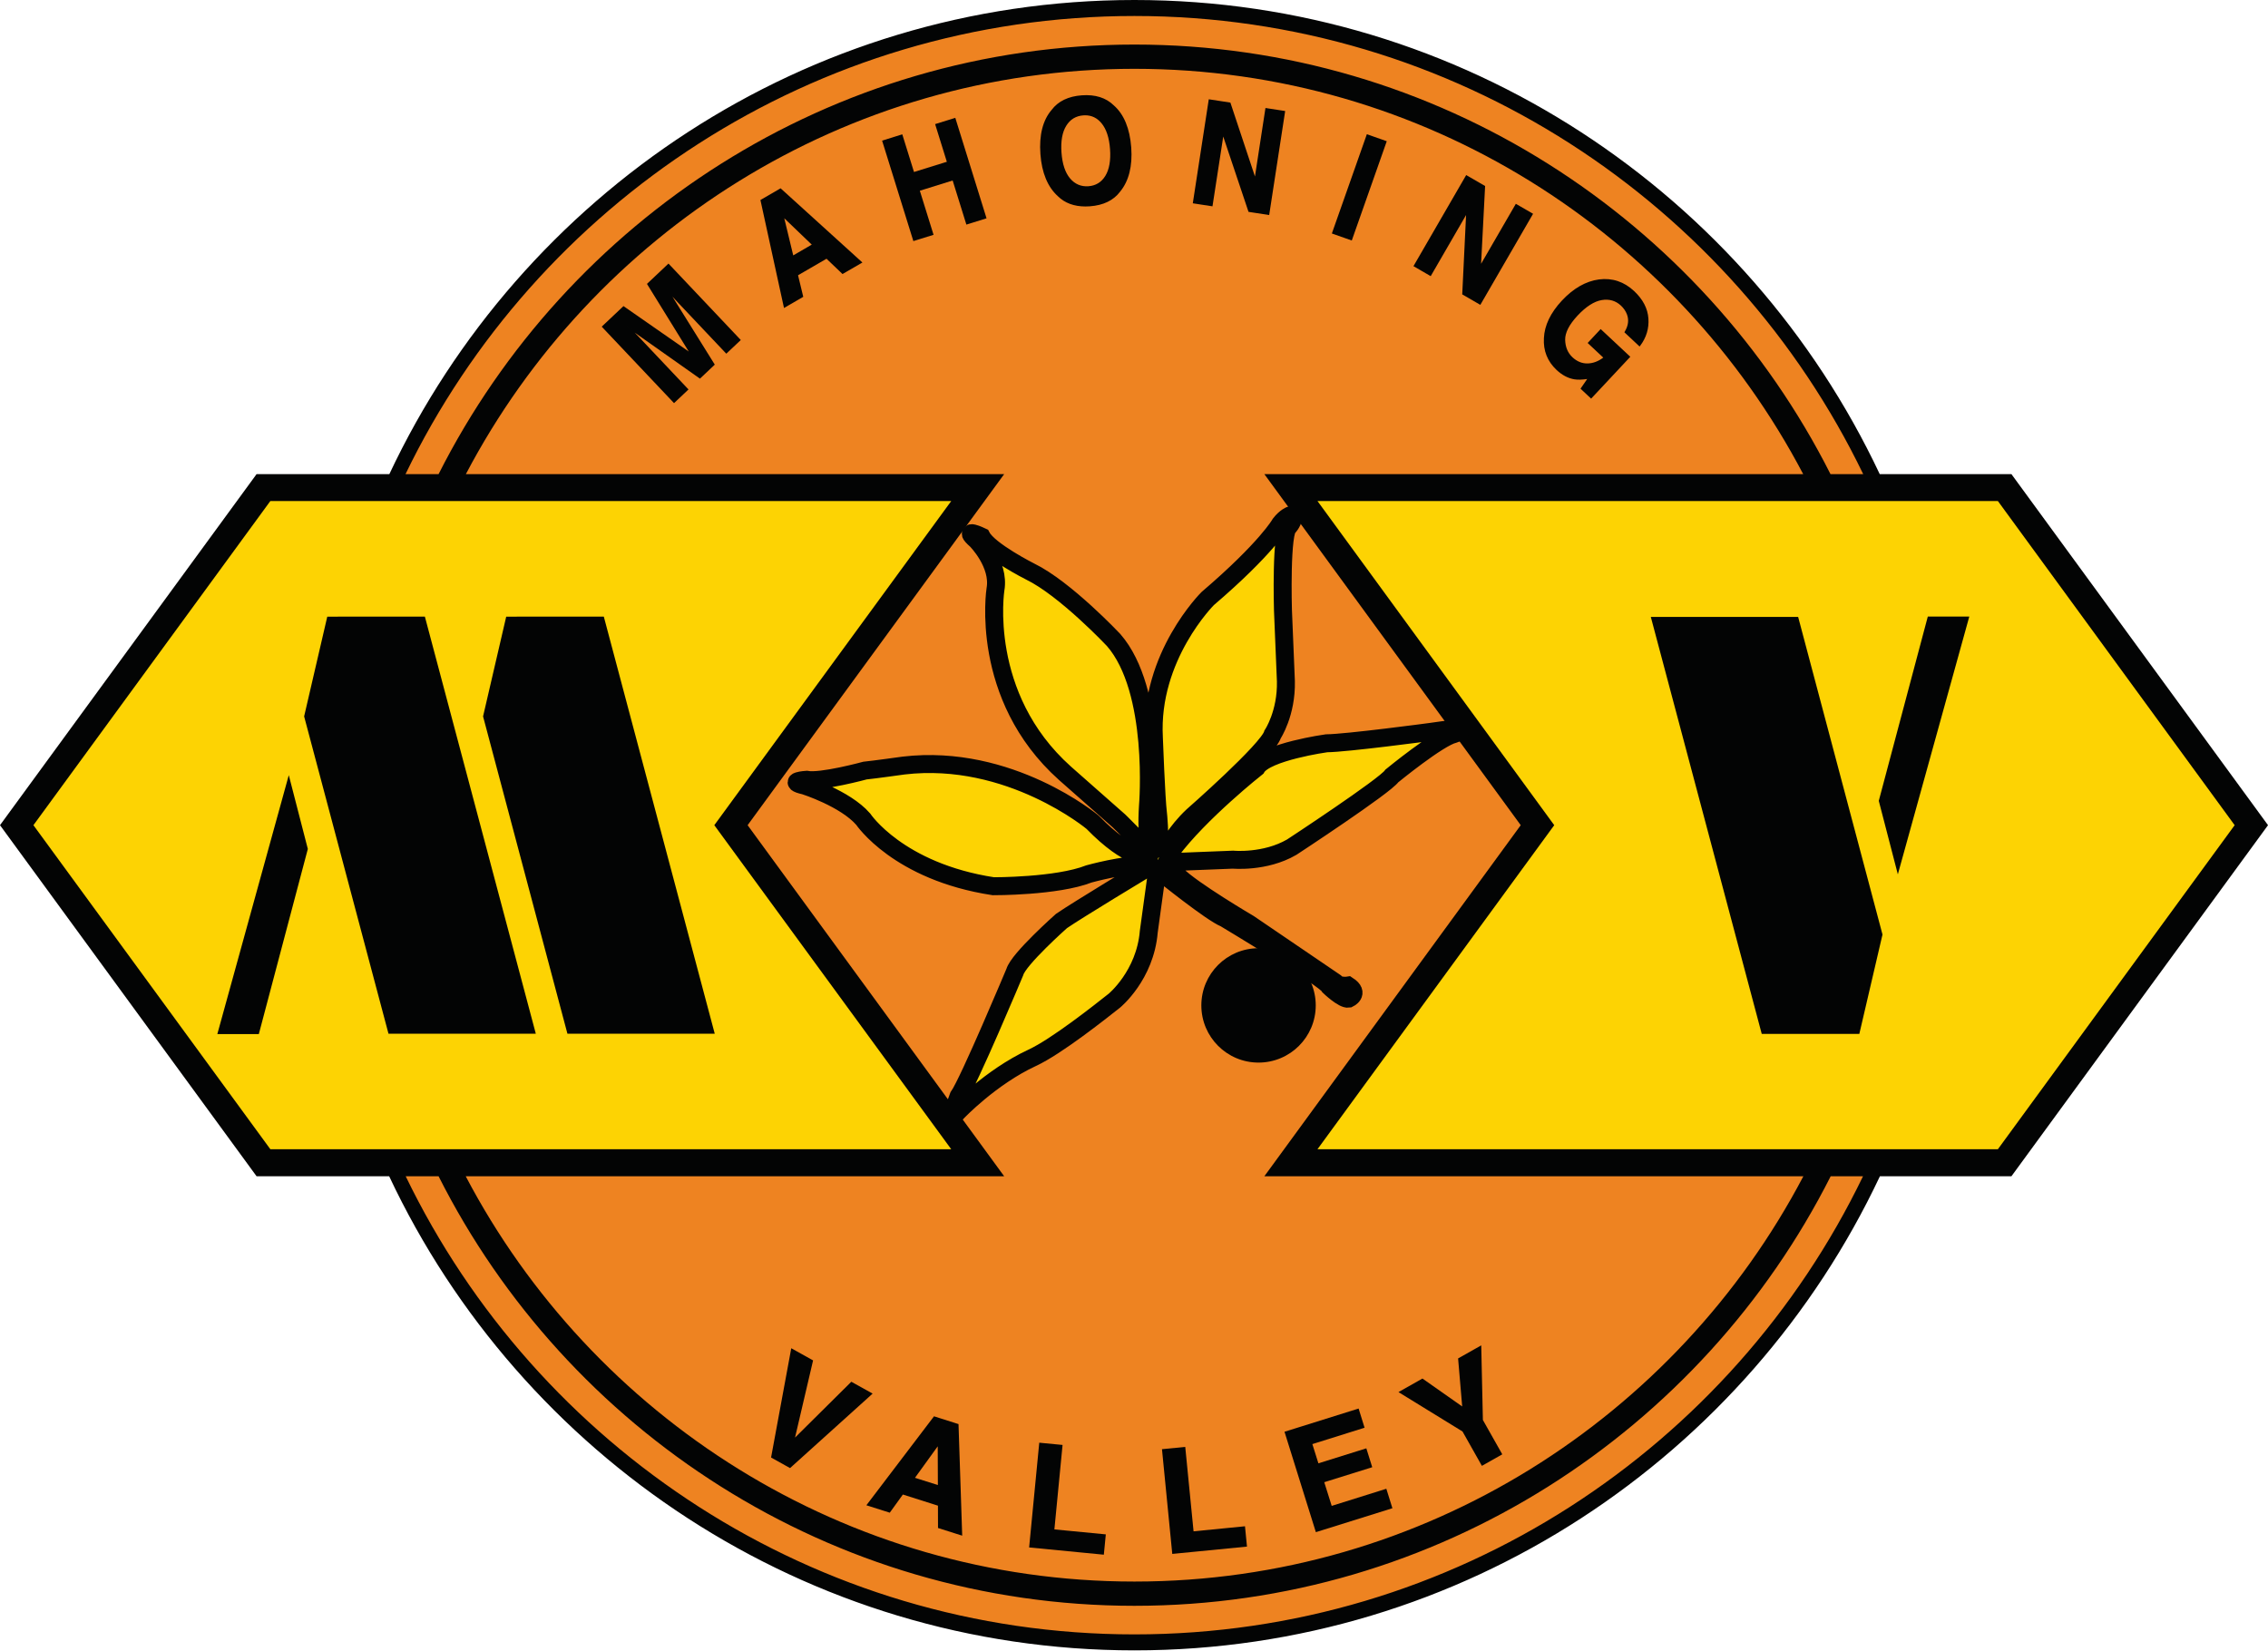
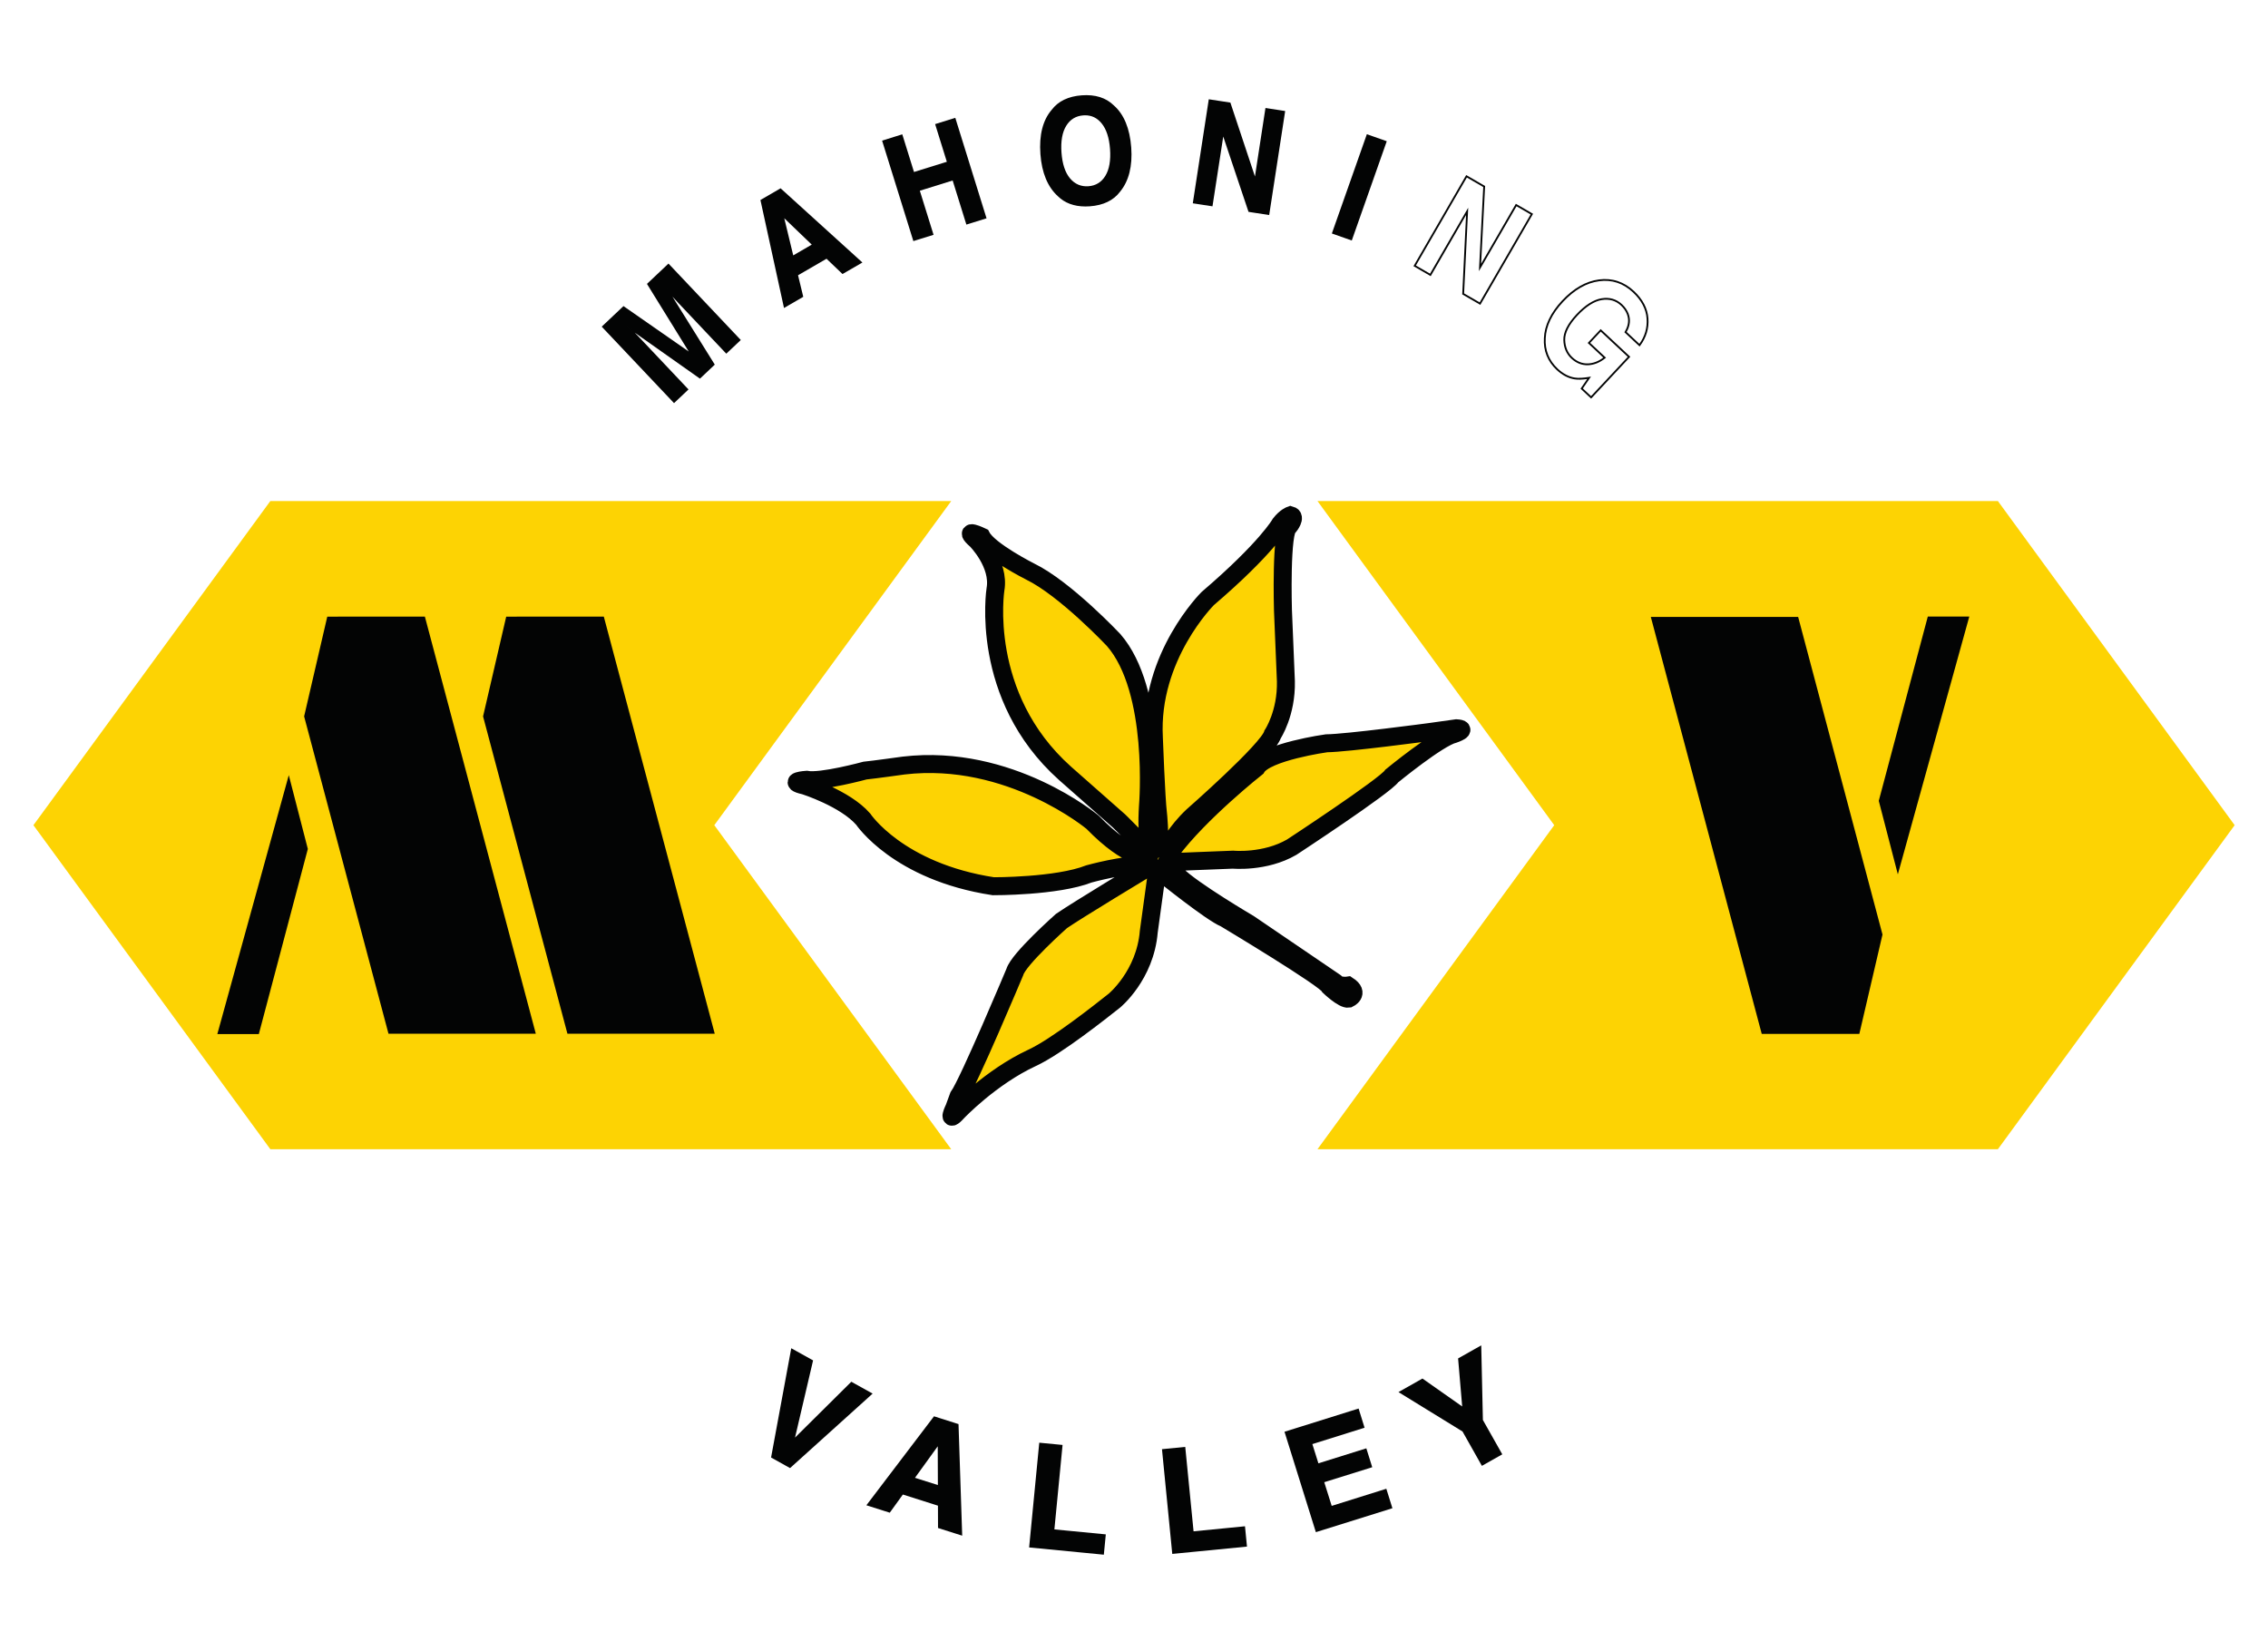
<svg xmlns="http://www.w3.org/2000/svg" width="100%" height="100%" viewBox="0 0 526 383" version="1.1" xml:space="preserve" style="fill-rule:evenodd;clip-rule:evenodd;stroke-miterlimit:2;">
  <g transform="matrix(1,0,0,1,-1.725,-2.371)">
    <g transform="matrix(4.167,0,0,4.167,0,0)">
-       <path d="M109.329,46.486C109.329,71.796 88.834,92.289 63.552,92.289C38.271,92.289 17.776,71.796 17.776,46.486C17.776,21.204 38.271,0.71 63.552,0.71C88.834,0.71 109.329,21.204 109.329,46.486Z" style="fill:rgb(238,131,33);fill-rule:nonzero;" />
-     </g>
+       </g>
    <g transform="matrix(4.167,0,0,4.167,0,0)">
-       <path d="M42.024,46.499L56.303,26.959L26.343,26.959C33.383,13.559 47.423,4.399 63.553,4.399C79.694,4.399 93.734,13.559 100.774,26.959L70.784,26.959L85.053,46.499L70.784,66.04L100.784,66.04C93.744,79.439 79.704,88.599 63.553,88.599C47.414,88.599 33.374,79.439 26.334,66.04L56.303,66.04L42.024,46.499ZM63.553,91.54C45.723,91.54 30.284,81.12 22.994,66.04L24.824,66.04C31.973,80.21 46.654,89.949 63.553,89.949C80.463,89.949 95.144,80.21 102.304,66.04L104.104,66.04C96.824,81.12 81.383,91.54 63.553,91.54ZM63.553,1.459C81.394,1.459 96.834,11.889 104.114,26.959L102.294,26.959C95.133,12.789 80.463,3.049 63.553,3.049C46.654,3.049 31.984,12.789 24.824,26.959L22.984,26.959C30.263,11.889 45.713,1.459 63.553,1.459ZM112.364,26.959L105.034,26.959C97.694,11.38 81.864,0.569 63.553,0.569C45.244,0.569 29.414,11.38 22.084,26.959L14.694,26.959L0.414,46.499L14.694,66.04L22.074,66.04C29.404,81.62 45.244,92.429 63.553,92.429C81.864,92.429 97.704,81.62 105.044,66.04L112.364,66.04L126.645,46.499L112.364,26.959Z" style="fill:rgb(3,4,4);fill-rule:nonzero;" />
-     </g>
+       </g>
    <g transform="matrix(4.167,0,0,4.167,0,0)">
      <path d="M15.461,64.535L53.356,64.535L40.17,46.499L53.358,28.456L15.461,28.456L2.274,46.499L15.461,64.535Z" style="fill:rgb(253,211,3);fill-rule:nonzero;" />
    </g>
    <g transform="matrix(4.167,0,0,4.167,0,0)">
      <path d="M124.788,46.499L111.609,28.456L73.74,28.456L86.918,46.499L73.741,64.535L111.61,64.535L124.788,46.499Z" style="fill:rgb(253,211,3);fill-rule:nonzero;" />
    </g>
    <g transform="matrix(4.167,0,0,4.167,0,0)">
      <path d="M47.805,77.54L48.897,78.147L44.379,82.221L43.385,81.669L44.489,75.69L45.61,76.315L44.575,80.743L47.805,77.54Z" style="fill:rgb(3,4,4);fill-rule:nonzero;" />
    </g>
    <g transform="matrix(4.167,0,0,4.167,0,0)">
      <path d="M43.441,81.642L44.373,82.16L48.812,78.157L47.814,77.601L44.487,80.901L44.526,80.731L45.552,76.34L44.525,75.767L43.441,81.642ZM44.386,82.283L43.33,81.695L43.336,81.66L44.453,75.613L44.513,75.646L45.668,76.29L45.659,76.327L44.663,80.585L47.796,77.478L47.83,77.496L48.982,78.137L48.93,78.184L44.386,82.283Z" style="fill:rgb(3,4,4);fill-rule:nonzero;" />
    </g>
    <g transform="matrix(4.167,0,0,4.167,0,0)">
      <path d="M51.258,82.85L52.663,83.296L52.655,80.917L51.258,82.85ZM52.417,79.46L53.713,79.872L53.915,85.975L52.67,85.581L52.667,84.338L50.645,83.696L49.917,84.708L48.717,84.327L52.417,79.46Z" style="fill:rgb(3,4,4);fill-rule:nonzero;" />
    </g>
    <g transform="matrix(4.167,0,0,4.167,0,0)">
      <path d="M51.339,82.824L52.613,83.227L52.605,81.071L51.339,82.824ZM52.712,83.364L51.177,82.877L52.705,80.762L52.705,80.917L52.712,83.364ZM52.72,85.544L53.862,85.906L53.665,79.909L52.435,79.518L48.8,84.3L49.897,84.649L50.626,83.637L50.661,83.648L52.716,84.302L52.72,85.544ZM53.967,86.045L52.621,85.618L52.617,84.375L50.665,83.755L49.936,84.766L48.634,84.353L52.398,79.401L53.762,79.835L53.763,79.87L53.967,86.045Z" style="fill:rgb(3,4,4);fill-rule:nonzero;" />
    </g>
    <g transform="matrix(4.167,0,0,4.167,0,0)">
      <path d="M58.301,80.924L59.499,81.04L59.043,85.741L61.905,86.018L61.805,87.049L57.747,86.655L58.301,80.924Z" style="fill:rgb(3,4,4);fill-rule:nonzero;" />
    </g>
    <g transform="matrix(4.167,0,0,4.167,0,0)">
      <path d="M57.801,86.61L61.76,86.995L61.85,86.063L58.989,85.786L59.444,81.085L58.346,80.979L57.801,86.61ZM61.85,87.104L57.692,86.7L57.697,86.65L58.256,80.87L59.553,80.995L59.098,85.696L61.96,85.973L61.85,87.104Z" style="fill:rgb(3,4,4);fill-rule:nonzero;" />
    </g>
    <g transform="matrix(4.167,0,0,4.167,0,0)">
      <path d="M65.141,81.276L66.336,81.159L66.799,85.858L69.661,85.577L69.762,86.608L65.704,87.006L65.141,81.276Z" style="fill:rgb(3,4,4);fill-rule:nonzero;" />
    </g>
    <g transform="matrix(4.167,0,0,4.167,0,0)">
      <path d="M65.196,81.321L65.749,86.952L69.708,86.563L69.616,85.631L66.754,85.913L66.292,81.213L65.196,81.321ZM65.659,87.061L65.086,81.231L66.381,81.104L66.844,85.803L69.706,85.522L69.817,86.653L65.659,87.061Z" style="fill:rgb(3,4,4);fill-rule:nonzero;" />
    </g>
    <g transform="matrix(4.167,0,0,4.167,0,0)">
      <path d="M76.299,80.005L73.393,80.915L73.758,82.081L76.426,81.247L76.725,82.202L74.055,83.036L74.499,84.45L77.54,83.497L77.848,84.485L73.684,85.788L71.967,80.294L75.997,79.032L76.299,80.005Z" style="fill:rgb(3,4,4);fill-rule:nonzero;" />
    </g>
    <g transform="matrix(4.167,0,0,4.167,0,0)">
      <path d="M72.03,80.327L73.717,85.725L77.786,84.452L77.506,83.559L74.465,84.512L74.451,84.464L73.993,83.003L74.041,82.988L76.663,82.169L76.393,81.309L73.725,82.143L73.71,82.095L73.331,80.881L73.378,80.867L76.237,79.971L75.963,79.094L72.03,80.327ZM73.651,85.85L73.636,85.802L71.905,80.26L71.953,80.246L76.03,78.969L76.362,80.038L76.314,80.052L73.456,80.948L73.792,82.018L76.46,81.184L76.788,82.235L76.74,82.25L74.118,83.069L74.532,84.387L77.573,83.434L77.911,84.518L77.863,84.533L73.651,85.85Z" style="fill:rgb(3,4,4);fill-rule:nonzero;" />
    </g>
    <g transform="matrix(4.167,0,0,4.167,0,0)">
      <path d="M81.62,76.208L82.807,75.538L82.897,79.62L83.958,81.499L82.911,82.09L81.85,80.21L78.346,78.055L79.581,77.358L81.854,78.956L81.62,76.208Z" style="fill:rgb(3,4,4);fill-rule:nonzero;" />
    </g>
    <g transform="matrix(4.167,0,0,4.167,0,0)">
      <path d="M78.445,78.057L81.887,80.173L81.894,80.185L82.929,82.022L83.889,81.48L82.847,79.621L82.759,75.623L81.672,76.235L81.913,79.058L81.826,78.997L79.578,77.417L78.445,78.057ZM82.892,82.159L82.867,82.115L81.813,80.246L78.248,78.053L79.584,77.299L79.609,77.317L81.795,78.853L81.567,76.18L81.595,76.164L82.855,75.453L82.947,79.606L84.026,81.517L83.982,81.543L82.892,82.159Z" style="fill:rgb(3,4,4);fill-rule:nonzero;" />
    </g>
    <g transform="matrix(4.167,0,0,4.167,0,0)">
      <path d="M36.486,16.38L37.618,15.31L41.574,19.492L40.839,20.185L38.165,17.356C38.087,17.275 37.981,17.16 37.843,17.011C37.707,16.863 37.601,16.75 37.525,16.67L40.132,20.856L39.367,21.579L35.338,18.738C35.415,18.817 35.522,18.929 35.663,19.074C35.802,19.219 35.911,19.333 35.988,19.413L38.664,22.244L37.931,22.937L33.974,18.753L35.12,17.671L38.916,20.313L36.486,16.38Z" style="fill:rgb(3,4,4);fill-rule:nonzero;" />
    </g>
    <g transform="matrix(4.167,0,0,4.167,0,0)">
      <path d="M34.044,18.755L37.933,22.866L38.593,22.242L35.884,19.378C35.816,19.305 35.73,19.215 35.627,19.109C35.539,19.019 35.464,18.941 35.402,18.876L35.302,18.773L35.368,18.697L39.362,21.515L40.068,20.847L37.223,16.28L37.561,16.635C37.637,16.715 37.743,16.828 37.878,16.975C38.017,17.126 38.124,17.24 38.201,17.322L40.841,20.114L41.503,19.49L37.616,15.38L36.549,16.388L39.085,20.491L38.887,20.354L35.125,17.735L34.044,18.755ZM37.929,23.007L37.895,22.971L33.904,18.751L35.115,17.606L35.148,17.63L38.747,20.134L36.422,16.371L37.62,15.239L37.654,15.276L41.644,19.494L40.837,20.256L40.803,20.219L38.128,17.39C38.057,17.316 37.961,17.213 37.84,17.081L40.197,20.864L40.167,20.892L39.372,21.644L39.337,21.62L35.741,19.083C35.826,19.171 35.898,19.246 35.957,19.309L36.024,19.379L38.734,22.246L37.929,23.007Z" style="fill:rgb(3,4,4);fill-rule:nonzero;" />
    </g>
    <g transform="matrix(4.167,0,0,4.167,0,0)">
      <path d="M44.53,14.86L45.677,14.194L43.975,12.563L44.53,14.86ZM42.793,11.727L43.853,11.111L48.329,15.172L47.314,15.76L46.423,14.909L44.773,15.866L45.063,17.066L44.084,17.634L42.793,11.727Z" style="fill:rgb(3,4,4);fill-rule:nonzero;" />
    </g>
    <g transform="matrix(4.167,0,0,4.167,0,0)">
      <path d="M44.064,12.717L44.563,14.784L45.594,14.185L44.064,12.717ZM44.497,14.937L43.886,12.409L45.76,14.204L44.497,14.937ZM42.85,11.752L44.118,17.556L45.005,17.042L44.715,15.841L44.748,15.822L46.431,14.847L46.458,14.873L47.322,15.698L48.245,15.163L43.846,11.173L42.85,11.752ZM44.049,17.712L42.737,11.702L42.768,11.683L43.86,11.05L43.886,11.074L48.413,15.18L48.354,15.215L47.306,15.822L47.28,15.797L46.416,14.971L44.831,15.89L45.121,17.09L45.088,17.109L44.049,17.712Z" style="fill:rgb(3,4,4);fill-rule:nonzero;" />
    </g>
    <g transform="matrix(4.167,0,0,4.167,0,0)">
      <path d="M51.282,13.926L49.572,8.428L50.599,8.108L51.251,10.204L53.174,9.607L52.522,7.51L53.55,7.191L55.259,12.689L54.233,13.008L53.469,10.553L51.546,11.152L52.31,13.607L51.282,13.926Z" style="fill:rgb(3,4,4);fill-rule:nonzero;" />
    </g>
    <g transform="matrix(4.167,0,0,4.167,0,0)">
      <path d="M49.634,8.461L51.315,13.863L52.248,13.574L51.484,11.12L51.532,11.105L53.502,10.491L53.517,10.539L54.266,12.945L55.197,12.656L53.517,7.253L52.585,7.543L53.237,9.639L53.189,9.654L51.217,10.267L51.203,10.219L50.566,8.171L49.634,8.461ZM51.249,13.988L51.234,13.941L49.509,8.396L50.632,8.046L50.647,8.093L51.284,10.142L53.112,9.574L52.46,7.477L53.584,7.128L53.598,7.176L55.322,12.721L54.2,13.07L54.185,13.023L53.436,10.616L51.609,11.185L52.373,13.639L51.249,13.988Z" style="fill:rgb(3,4,4);fill-rule:nonzero;" />
    </g>
    <g transform="matrix(4.167,0,0,4.167,0,0)">
      <path d="M61.976,10.384C62.203,10.016 62.292,9.508 62.245,8.861C62.198,8.217 62.036,7.729 61.758,7.395C61.481,7.061 61.129,6.91 60.702,6.941C60.274,6.972 59.945,7.172 59.716,7.541C59.486,7.911 59.396,8.419 59.443,9.065C59.49,9.713 59.653,10.202 59.934,10.533C60.214,10.865 60.568,11.016 60.996,10.984C61.423,10.953 61.751,10.754 61.976,10.384ZM62.714,11.208C62.357,11.683 61.809,11.947 61.07,12.002C60.332,12.055 59.752,11.873 59.329,11.455C58.764,10.945 58.445,10.174 58.37,9.144C58.293,8.092 58.497,7.283 58.983,6.718C59.34,6.242 59.888,5.978 60.627,5.924C61.367,5.87 61.946,6.052 62.37,6.47C62.929,6.96 63.248,7.731 63.325,8.782C63.4,9.814 63.197,10.623 62.714,11.208Z" style="fill:rgb(3,4,4);fill-rule:nonzero;" />
    </g>
    <g transform="matrix(4.167,0,0,4.167,0,0)">
      <path d="M60.81,6.987C60.776,6.987 60.741,6.988 60.706,6.991C60.295,7.021 59.977,7.215 59.759,7.568C59.537,7.924 59.447,8.427 59.493,9.062C59.539,9.696 59.7,10.18 59.972,10.501C60.241,10.819 60.589,10.965 60.992,10.935C61.401,10.905 61.718,10.711 61.933,10.359C62.153,10.002 62.241,9.499 62.195,8.865C62.149,8.235 61.989,7.751 61.72,7.427C61.474,7.131 61.176,6.987 60.81,6.987ZM60.887,11.039C60.495,11.039 60.161,10.88 59.896,10.566C59.61,10.228 59.441,9.725 59.393,9.069C59.345,8.413 59.44,7.89 59.674,7.515C59.91,7.133 60.254,6.923 60.698,6.891C61.137,6.857 61.509,7.017 61.796,7.363C62.08,7.703 62.248,8.206 62.294,8.858C62.342,9.513 62.25,10.036 62.019,10.411C61.786,10.792 61.443,11.002 61,11.034C60.961,11.037 60.923,11.039 60.887,11.039ZM60.874,5.965C60.795,5.965 60.713,5.968 60.631,5.974C59.911,6.027 59.37,6.287 59.023,6.748C58.546,7.302 58.343,8.107 58.419,9.14C58.494,10.153 58.811,10.92 59.362,11.418C59.774,11.825 60.348,12.004 61.066,11.952C61.787,11.899 62.328,11.638 62.674,11.178C63.147,10.604 63.349,9.8 63.275,8.786C63.199,7.753 62.883,6.986 62.336,6.508C61.97,6.147 61.479,5.965 60.874,5.965ZM60.826,12.061C60.192,12.061 59.676,11.869 59.293,11.491C58.724,10.976 58.396,10.187 58.32,9.147C58.242,8.087 58.453,7.258 58.945,6.685C59.307,6.203 59.873,5.929 60.624,5.874C61.372,5.82 61.972,6.008 62.405,6.435C62.969,6.929 63.296,7.718 63.375,8.778C63.451,9.819 63.242,10.647 62.753,11.24C62.39,11.723 61.825,11.996 61.074,12.052C60.989,12.058 60.906,12.061 60.826,12.061Z" style="fill:rgb(3,4,4);fill-rule:nonzero;" />
    </g>
    <g transform="matrix(4.167,0,0,4.167,0,0)">
      <path d="M67.733,6.152L68.855,6.324L70.279,10.605L70.888,6.637L71.885,6.791L71.011,12.481L69.941,12.317L68.477,7.958L67.855,11.996L66.859,11.843L67.733,6.152Z" style="fill:rgb(3,4,4);fill-rule:nonzero;" />
    </g>
    <g transform="matrix(4.167,0,0,4.167,0,0)">
      <path d="M69.979,12.272L70.969,12.424L71.829,6.833L70.93,6.694L70.296,10.817L68.817,6.369L67.775,6.209L66.916,11.801L67.813,11.939L68.459,7.747L68.525,7.942L69.979,12.272ZM71.053,12.538L69.903,12.361L69.893,12.333L68.496,8.169L67.897,12.053L66.802,11.885L66.809,11.835L67.691,6.095L68.893,6.279L70.261,10.392L70.846,6.58L71.942,6.749L71.935,6.798L71.053,12.538Z" style="fill:rgb(3,4,4);fill-rule:nonzero;" />
    </g>
    <g transform="matrix(4.167,0,0,4.167,0,0)">
      <path d="M75.62,13.891L74.605,13.534L76.519,8.103L77.533,8.46L75.62,13.891Z" style="fill:rgb(3,4,4);fill-rule:nonzero;" />
    </g>
    <g transform="matrix(4.167,0,0,4.167,0,0)">
      <path d="M74.668,13.503L75.589,13.827L77.469,8.491L76.549,8.167L74.668,13.503ZM75.65,13.955L74.542,13.565L74.558,13.517L76.489,8.039L77.596,8.429L77.58,8.477L75.65,13.955Z" style="fill:rgb(3,4,4);fill-rule:nonzero;" />
    </g>
    <g transform="matrix(4.167,0,0,4.167,0,0)">
-       <path d="M82.037,10.382L83.019,10.951L82.787,15.456L84.799,11.982L85.672,12.487L82.787,17.469L81.849,16.926L82.071,12.335L80.024,15.871L79.151,15.365L82.037,10.382Z" style="fill:rgb(3,4,4);fill-rule:nonzero;" />
-     </g>
+       </g>
    <g transform="matrix(4.167,0,0,4.167,0,0)">
      <path d="M81.901,16.899L82.768,17.401L85.604,12.505L84.818,12.05L82.726,15.661L82.967,10.979L82.055,10.45L79.219,15.347L80.005,15.802L82.13,12.131L81.901,16.899ZM82.805,17.537L82.761,17.512L81.797,16.954L81.799,16.924L82.011,12.538L80.043,15.939L79.999,15.914L79.083,15.383L79.108,15.34L82.018,10.313L82.062,10.338L83.071,10.923L83.069,10.953L82.847,15.252L84.781,11.913L84.825,11.938L85.741,12.469L85.715,12.512L82.805,17.537Z" style="fill:rgb(3,4,4);fill-rule:nonzero;" />
    </g>
    <g transform="matrix(4.167,0,0,4.167,0,0)">
-       <path d="M90.885,19.054C91.093,18.711 91.135,18.373 91.009,18.041C90.937,17.857 90.822,17.691 90.664,17.541C90.358,17.256 89.989,17.15 89.554,17.222C89.119,17.295 88.663,17.587 88.182,18.099C87.7,18.615 87.464,19.08 87.476,19.493C87.488,19.906 87.628,20.239 87.899,20.492C88.165,20.74 88.461,20.859 88.789,20.848C89.117,20.838 89.428,20.713 89.724,20.476L88.848,19.657L89.504,18.956L91.082,20.43L88.97,22.687L88.447,22.197L88.858,21.597C88.519,21.654 88.252,21.666 88.053,21.633C87.712,21.58 87.389,21.411 87.085,21.127C86.584,20.657 86.353,20.08 86.393,19.394C86.422,18.695 86.752,18.009 87.38,17.336C88.016,16.655 88.695,16.267 89.417,16.172C90.138,16.078 90.776,16.289 91.331,16.807C91.811,17.257 92.072,17.754 92.109,18.298C92.148,18.841 91.999,19.337 91.663,19.781L90.885,19.054Z" style="fill:rgb(3,4,4);fill-rule:nonzero;" />
-     </g>
+       </g>
    <g transform="matrix(4.167,0,0,4.167,0,0)">
      <path d="M88.512,22.19L88.968,22.616L91.011,20.432L89.506,19.026L88.918,19.654L89.8,20.479L89.755,20.515C89.452,20.758 89.127,20.887 88.791,20.898C88.454,20.908 88.139,20.785 87.865,20.528C87.585,20.267 87.438,19.92 87.426,19.494C87.414,19.07 87.656,18.589 88.146,18.065C88.631,17.547 89.103,17.247 89.546,17.172C89.993,17.097 90.381,17.21 90.698,17.505C90.861,17.659 90.981,17.833 91.056,18.023C91.183,18.357 91.147,18.7 90.949,19.045L91.656,19.707C91.96,19.284 92.095,18.812 92.059,18.301C92.023,17.775 91.766,17.284 91.296,16.844C90.756,16.338 90.125,16.127 89.423,16.222C88.716,16.315 88.042,16.701 87.417,17.37C86.799,18.031 86.471,18.713 86.443,19.396C86.404,20.064 86.631,20.633 87.119,21.09C87.415,21.366 87.731,21.532 88.061,21.584C88.257,21.616 88.521,21.603 88.85,21.548L88.965,21.528L88.512,22.19ZM88.972,22.757L88.381,22.204L88.752,21.665C88.462,21.706 88.227,21.713 88.045,21.683C87.696,21.628 87.361,21.453 87.05,21.163C86.541,20.685 86.302,20.089 86.343,19.391C86.373,18.684 86.71,17.981 87.344,17.301C87.985,16.615 88.68,16.219 89.41,16.122C90.144,16.029 90.802,16.244 91.365,16.771C91.854,17.229 92.121,17.742 92.159,18.295C92.199,18.848 92.045,19.358 91.703,19.812L91.669,19.856L90.822,19.063L90.842,19.028C91.042,18.7 91.083,18.374 90.962,18.059C90.894,17.883 90.782,17.721 90.629,17.577C90.336,17.305 89.98,17.201 89.562,17.271C89.141,17.341 88.689,17.631 88.218,18.133C87.748,18.637 87.515,19.094 87.526,19.491C87.538,19.889 87.674,20.213 87.933,20.455C88.187,20.693 88.476,20.808 88.787,20.798C89.085,20.789 89.374,20.679 89.647,20.473L88.778,19.659L89.502,18.885L89.539,18.919L91.152,20.427L88.972,22.757Z" style="fill:rgb(3,4,4);fill-rule:nonzero;" />
    </g>
    <g transform="matrix(4.167,0,0,4.167,0,0)">
      <path d="M64.282,48.222C64.282,48.222 63.33,48.499 61.219,46.331C61.219,46.331 56.618,42.486 50.71,43.179C50.71,43.179 49.026,43.414 48.556,43.46C48.556,43.46 46.107,44.128 45.302,43.972C45.302,43.972 44.132,44.053 45.202,44.296C45.202,44.296 47.447,45.006 48.456,46.162C48.456,46.162 50.399,49.087 55.701,49.897C55.701,49.897 59.232,49.914 61.028,49.21C61.028,49.21 63.008,48.661 64.091,48.723C64.091,48.723 64.43,48.889 64.154,48.945C64.154,48.945 60.428,51.191 59.493,51.832C59.493,51.832 57.099,53.955 56.896,54.673C56.896,54.673 54.319,60.82 53.763,61.593L53.526,62.24C53.526,62.24 53.076,63.166 53.704,62.468C53.704,62.468 55.541,60.525 57.863,59.447C59.214,58.821 61.661,56.88 62.438,56.265C62.438,56.265 64.149,54.863 64.351,52.43L64.799,49.168C64.799,49.168 64.724,48.576 65.108,49.183C65.108,49.183 67.836,51.385 68.591,51.685C68.591,51.685 74.299,55.105 74.393,55.475C74.393,55.475 75.16,56.212 75.472,56.158C75.472,56.158 76.113,55.865 75.442,55.425C75.442,55.425 74.934,55.505 74.718,55.238L69.927,51.979C69.927,51.979 66.756,50.117 65.918,49.264L65.404,48.835C65.404,48.835 65.075,48.524 65.615,48.553L69.041,48.418C69.041,48.418 70.815,48.589 72.306,47.723C72.306,47.723 77.498,44.319 77.884,43.755C77.884,43.755 80.469,41.632 81.336,41.427C81.336,41.427 82.171,41.144 81.475,41.105L79.988,41.313C79.988,41.313 75.367,41.931 74.241,41.941C74.241,41.941 70.871,42.409 70.349,43.297C70.349,43.297 67.195,45.788 65.577,47.965C65.577,47.965 65.334,48.133 65.391,47.808C65.391,47.808 65.84,46.882 66.794,45.986C66.794,45.986 70.994,42.306 71.246,41.442C71.246,41.442 72.023,40.279 71.983,38.486L71.819,34.525C71.819,34.525 71.687,30.019 72.164,29.861C72.164,29.861 72.587,29.337 72.242,29.245C72.242,29.245 71.966,29.34 71.668,29.724C71.668,29.724 70.919,31.071 67.63,33.886C67.63,33.886 64.39,37.106 64.635,41.62C64.635,41.62 64.761,45.029 64.863,45.841C64.863,45.841 65.01,47.128 64.86,47.634C64.86,47.634 64.793,48.067 64.508,47.687C64.508,47.687 64.174,47.449 64.308,45.407C64.308,45.407 64.846,38.997 62.393,36.191C62.393,36.191 59.702,33.33 57.747,32.38C57.747,32.38 55.456,31.226 55.043,30.435C55.043,30.435 53.915,29.896 54.757,30.638C54.757,30.638 56.069,31.957 55.819,33.369C55.819,33.369 54.883,39.315 59.686,43.609L62.699,46.267C62.699,46.267 64.049,47.586 64.188,47.851C64.188,47.851 64.588,48.24 64.282,48.222Z" style="fill:rgb(253,211,3);fill-rule:nonzero;" />
    </g>
    <g transform="matrix(4.167,0,0,4.167,0,0)">
      <path d="M64.282,48.222C64.282,48.222 63.33,48.499 61.219,46.331C61.219,46.331 56.618,42.486 50.71,43.179C50.71,43.179 49.026,43.414 48.556,43.46C48.556,43.46 46.107,44.128 45.302,43.972C45.302,43.972 44.132,44.053 45.202,44.296C45.202,44.296 47.447,45.006 48.456,46.162C48.456,46.162 50.399,49.087 55.701,49.897C55.701,49.897 59.232,49.914 61.028,49.21C61.028,49.21 63.008,48.661 64.091,48.723C64.091,48.723 64.43,48.889 64.154,48.945C64.154,48.945 60.428,51.191 59.493,51.832C59.493,51.832 57.099,53.955 56.896,54.673C56.896,54.673 54.319,60.82 53.763,61.593L53.526,62.24C53.526,62.24 53.076,63.166 53.704,62.468C53.704,62.468 55.541,60.525 57.863,59.447C59.214,58.821 61.661,56.88 62.438,56.265C62.438,56.265 64.149,54.863 64.351,52.43L64.799,49.168C64.799,49.168 64.724,48.576 65.108,49.183C65.108,49.183 67.836,51.385 68.591,51.685C68.591,51.685 74.299,55.105 74.393,55.475C74.393,55.475 75.16,56.212 75.472,56.158C75.472,56.158 76.113,55.865 75.442,55.425C75.442,55.425 74.934,55.505 74.718,55.238L69.927,51.979C69.927,51.979 66.756,50.117 65.918,49.264L65.404,48.835C65.404,48.835 65.075,48.524 65.615,48.553L69.041,48.418C69.041,48.418 70.815,48.589 72.306,47.723C72.306,47.723 77.498,44.319 77.884,43.755C77.884,43.755 80.469,41.632 81.336,41.427C81.336,41.427 82.171,41.144 81.475,41.105L79.988,41.313C79.988,41.313 75.367,41.931 74.241,41.941C74.241,41.941 70.871,42.409 70.349,43.297C70.349,43.297 67.195,45.788 65.577,47.965C65.577,47.965 65.334,48.133 65.391,47.808C65.391,47.808 65.84,46.882 66.794,45.986C66.794,45.986 70.994,42.306 71.246,41.442C71.246,41.442 72.023,40.279 71.983,38.486L71.819,34.525C71.819,34.525 71.687,30.019 72.164,29.861C72.164,29.861 72.587,29.337 72.242,29.245C72.242,29.245 71.966,29.34 71.668,29.724C71.668,29.724 70.919,31.071 67.63,33.886C67.63,33.886 64.39,37.106 64.635,41.62C64.635,41.62 64.761,45.029 64.863,45.841C64.863,45.841 65.01,47.128 64.86,47.634C64.86,47.634 64.793,48.067 64.508,47.687C64.508,47.687 64.174,47.449 64.308,45.407C64.308,45.407 64.846,38.997 62.393,36.191C62.393,36.191 59.702,33.33 57.747,32.38C57.747,32.38 55.456,31.226 55.043,30.435C55.043,30.435 53.915,29.896 54.757,30.638C54.757,30.638 56.069,31.957 55.819,33.369C55.819,33.369 54.883,39.315 59.686,43.609L62.699,46.267C62.699,46.267 64.049,47.586 64.188,47.851C64.188,47.851 64.588,48.24 64.282,48.222Z" style="fill:none;stroke:rgb(3,4,4);stroke-width:1px;" />
    </g>
    <g transform="matrix(4.167,0,0,4.167,0,0)">
-       <path d="M73.644,56.53C73.644,58.289 72.218,59.713 70.46,59.713C68.702,59.713 67.277,58.289 67.277,56.53C67.277,54.772 68.702,53.347 70.46,53.347C72.218,53.347 73.644,54.772 73.644,56.53Z" style="fill:rgb(3,4,4);fill-rule:nonzero;" />
-     </g>
+       </g>
    <g transform="matrix(4.167,0,0,4.167,0,0)">
      <path d="M31.995,58.105L27.3,40.444L28.588,34.892L34.02,34.889L40.194,58.105L31.995,58.105Z" style="fill:rgb(3,4,4);fill-rule:nonzero;" />
    </g>
    <g transform="matrix(4.167,0,0,4.167,0,0)">
      <path d="M22.036,58.105L17.341,40.444L18.629,34.892L24.061,34.889L30.235,58.105L22.036,58.105Z" style="fill:rgb(3,4,4);fill-rule:nonzero;" />
    </g>
    <g transform="matrix(4.167,0,0,4.167,0,0)">
      <path d="M16.487,43.714L17.547,47.822L14.82,58.125L12.51,58.125L16.487,43.714Z" style="fill:rgb(3,4,4);fill-rule:nonzero;" />
    </g>
    <g transform="matrix(4.167,0,0,4.167,0,0)">
      <path d="M100.493,34.906L105.188,52.586L103.899,58.115L98.467,58.117L92.293,34.906L100.493,34.906Z" style="fill:rgb(3,4,4);fill-rule:nonzero;" />
    </g>
    <g transform="matrix(4.167,0,0,4.167,0,0)">
      <path d="M106.042,49.235L104.981,45.144L107.71,34.886L110.019,34.886L106.042,49.235Z" style="fill:rgb(3,4,4);fill-rule:nonzero;" />
    </g>
  </g>
</svg>